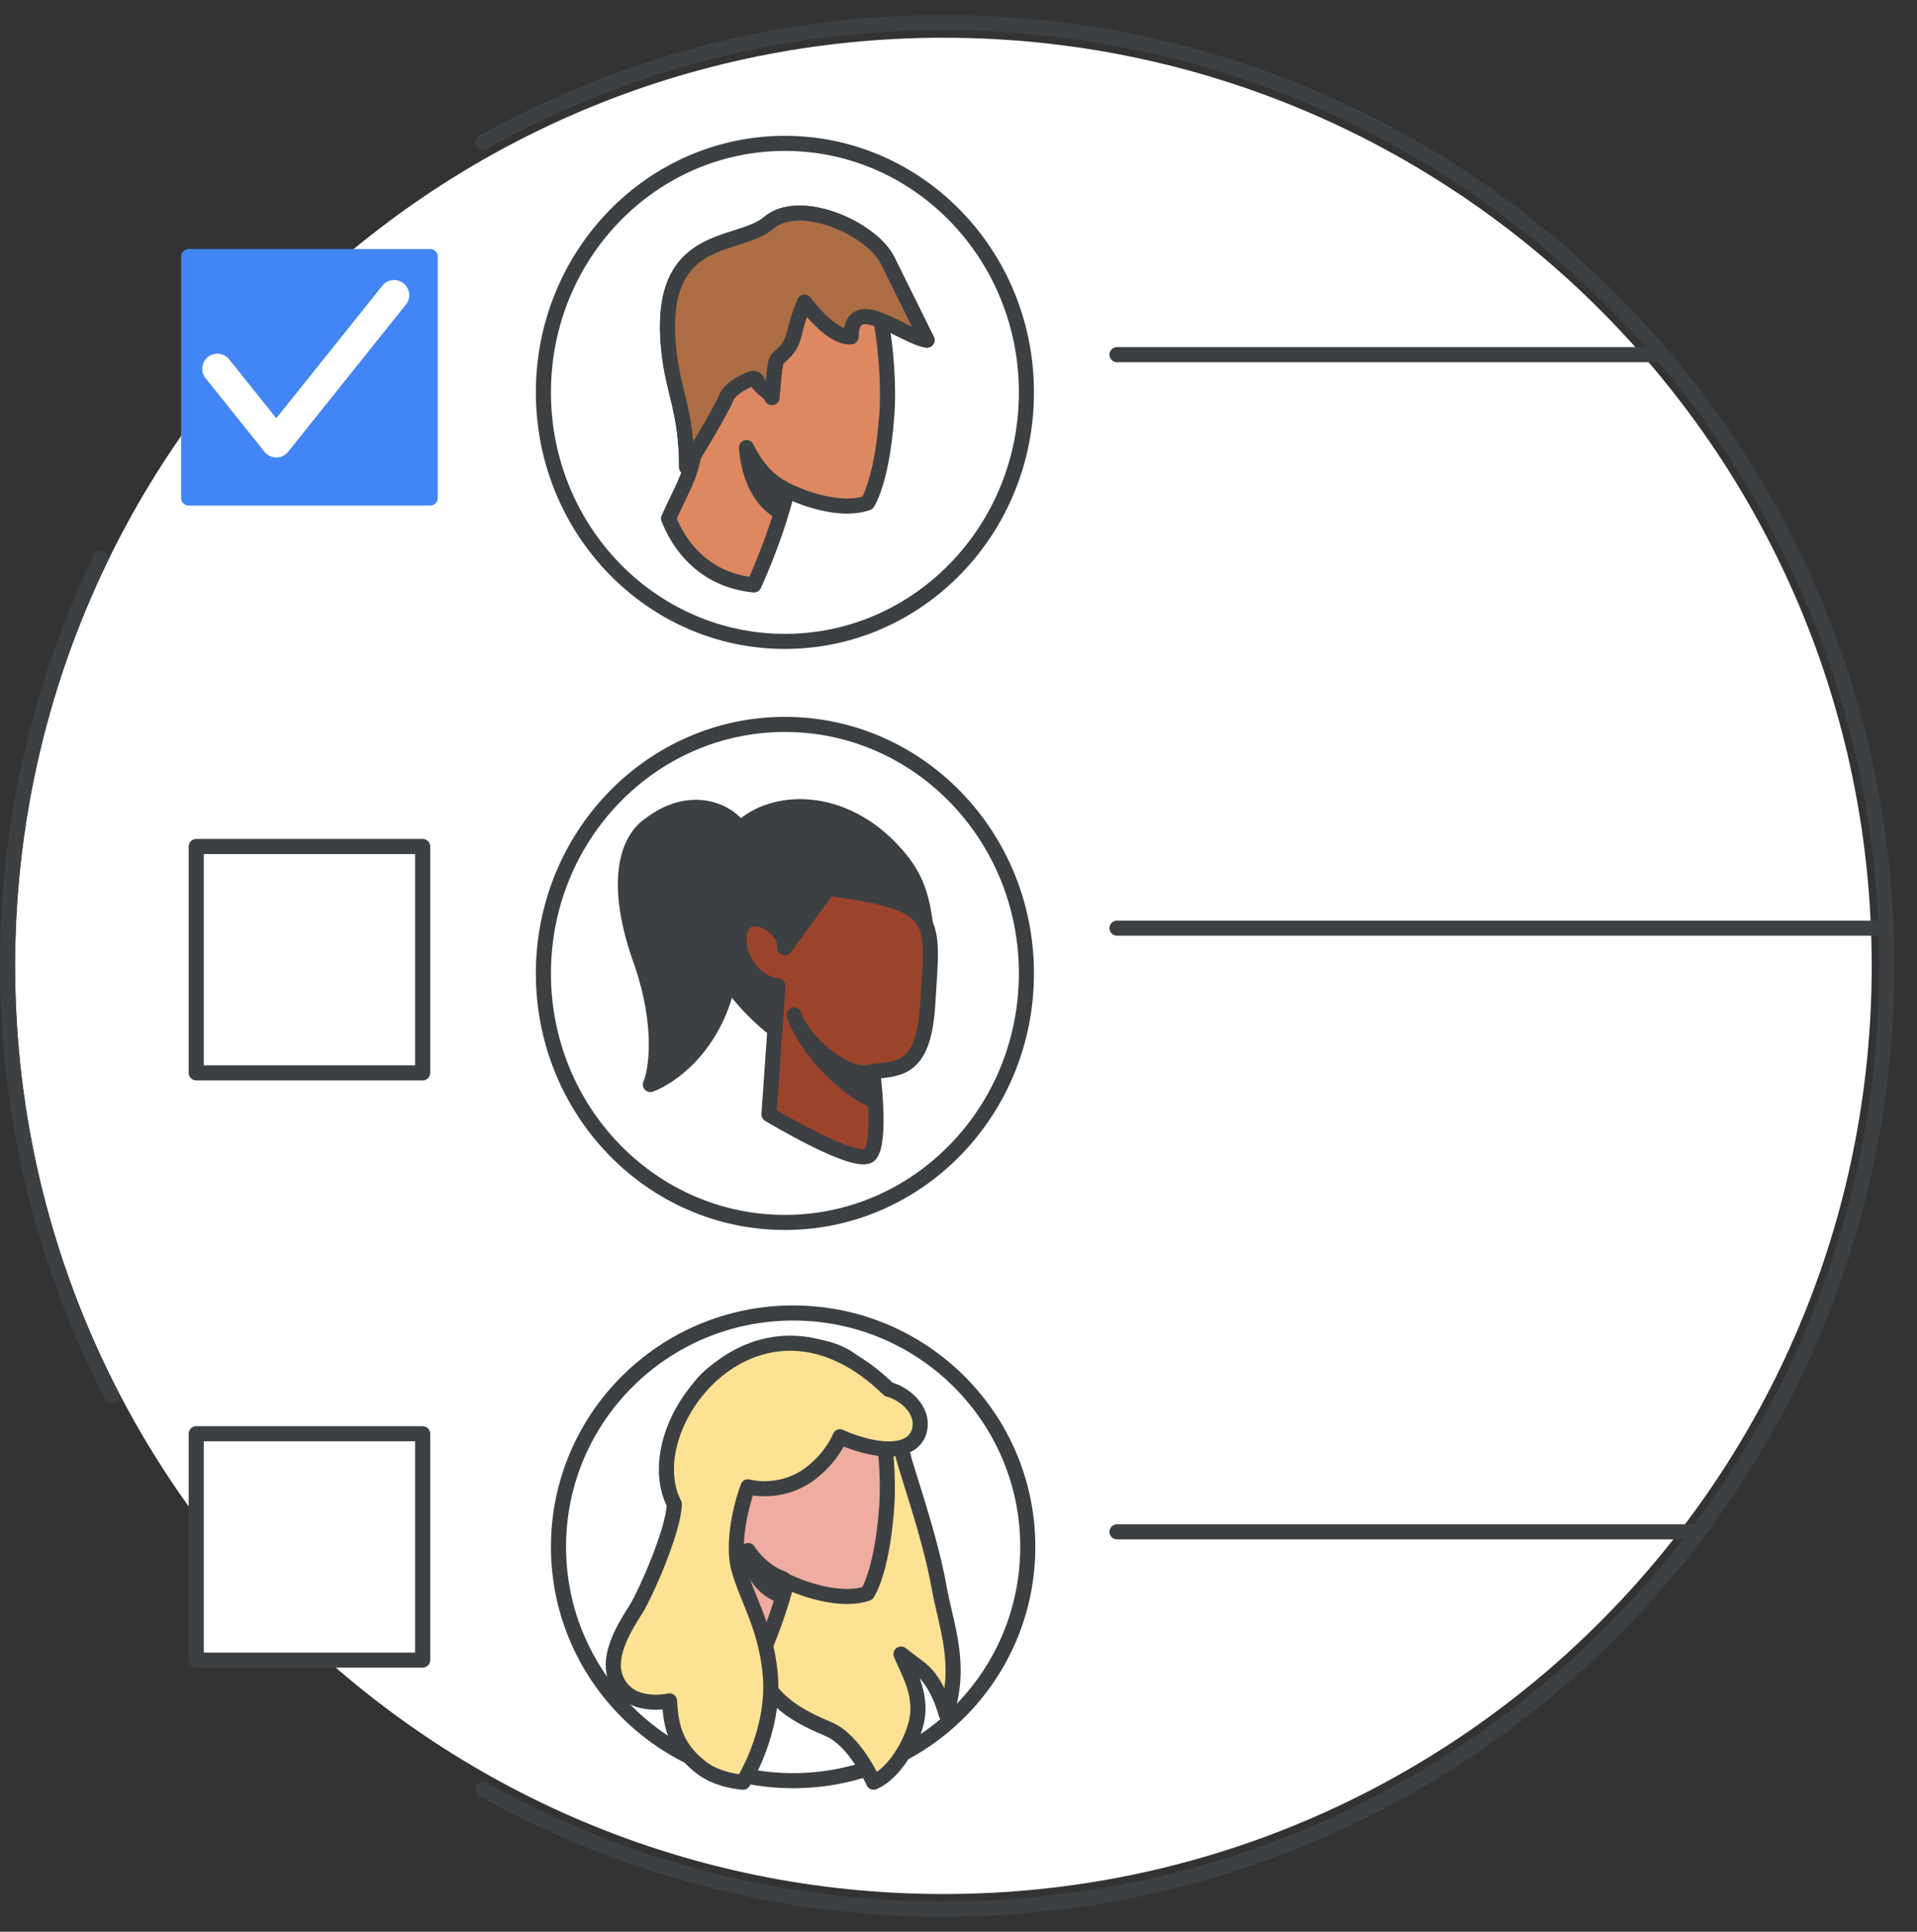
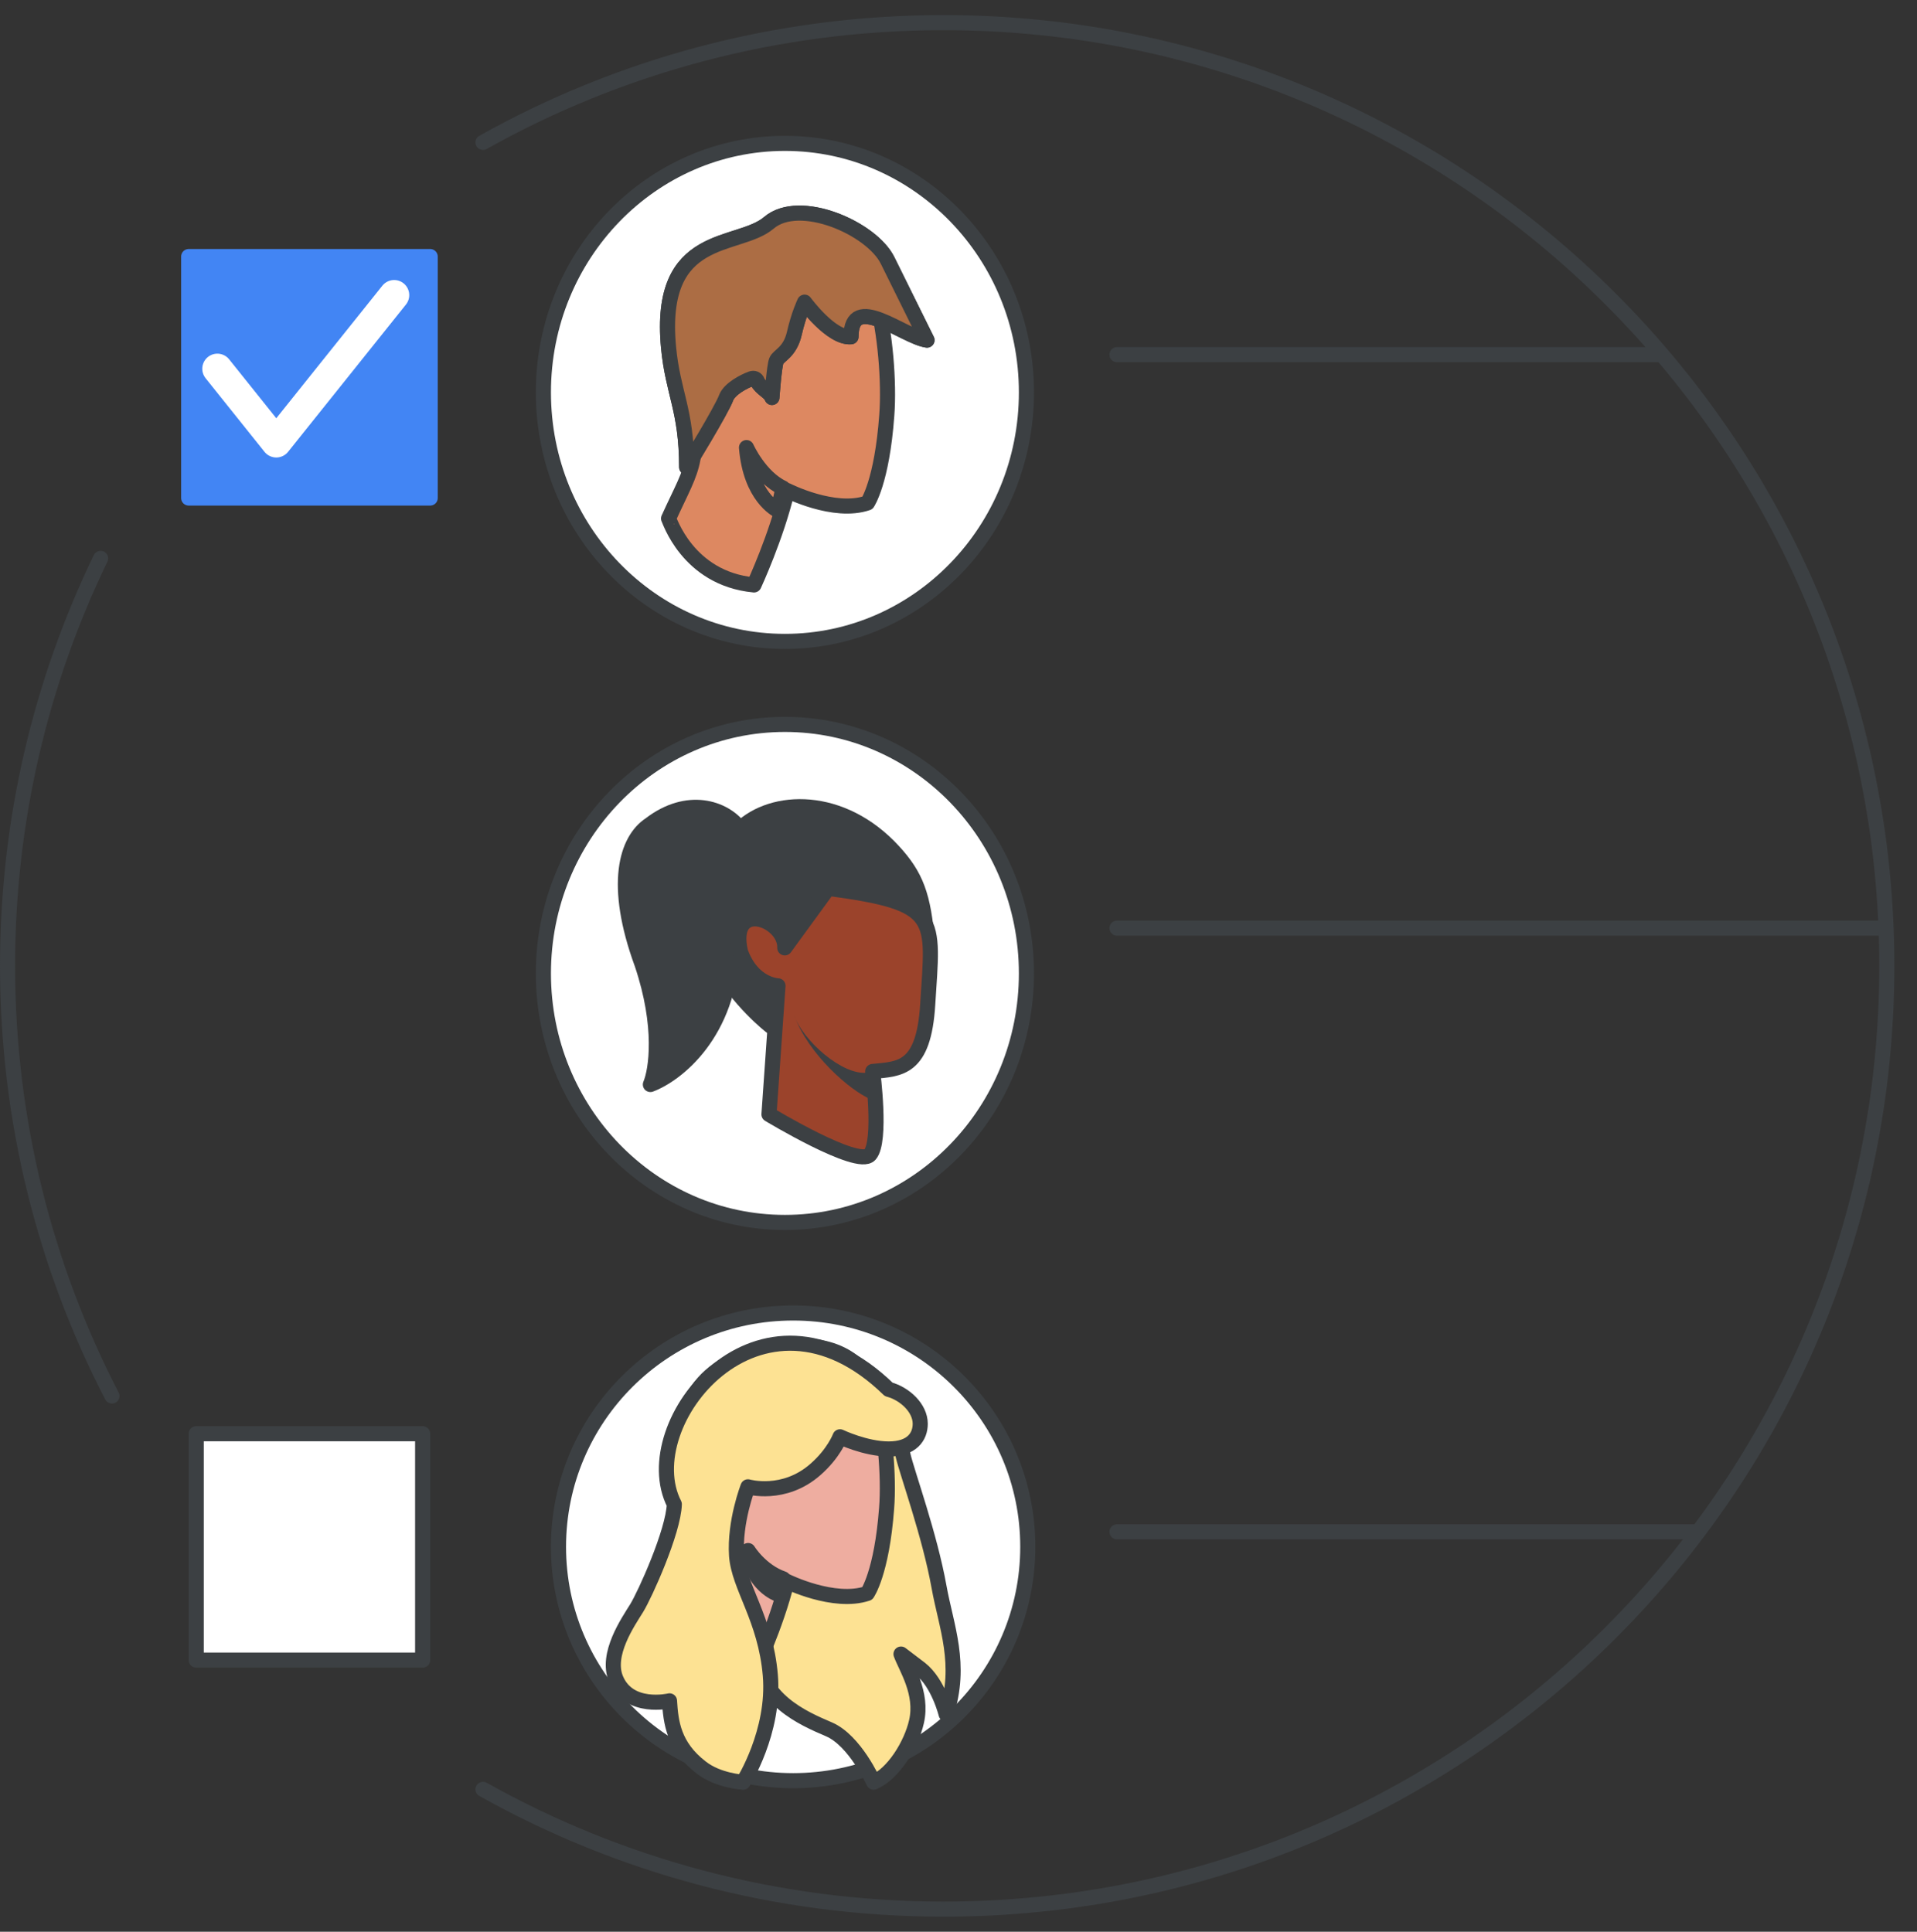
<svg xmlns="http://www.w3.org/2000/svg" width="127" height="128" viewBox="0 0 127 128" fill="none">
  <rect x="0" y="0" width="127" height="128" fill="#333333" stroke="none" />
  <g id="change-service-settings-for-users-circle-graphic">
-     <path id="background" d="M62.5 125.5C96.466 125.5 124 97.966 124 64C124 30.035 96.466 2.5 62.5 2.5C28.535 2.5 1 30.035 1 64C1 97.966 28.535 125.5 62.5 125.5Z" fill="white" />
    <path id="border" d="M32 118.565C41.022 123.619 51.424 126.5 62.5 126.5C97.018 126.5 125 98.518 125 64C125 29.482 97.018 1.5 62.5 1.5C51.424 1.5 41.022 4.381 32 9.435" stroke="#3C4043" stroke-linecap="round" />
    <g id="Profile image 17">
      <path id="Oval" d="M52 81C60.837 81 68 73.613 68 64.5C68 55.387 60.837 48 52 48C43.163 48 36 55.387 36 64.5C36 73.613 43.163 81 52 81Z" fill="white" stroke="#3C4043" />
      <g id="Mask group">
        <g id="Group">
          <g id="Path">
            <path id="Vector" d="M43.064 54.631C41.501 55.659 40.595 58.589 42.53 63.867C43.93 68.018 43.485 70.926 43.088 71.861C44.819 71.212 48.328 68.492 48.516 62.8L50.391 59.437C49.553 59.139 49.893 56.044 48.984 54.85C47.973 53.519 45.551 52.716 43.064 54.631Z" fill="#3C4043" stroke="#3C4043" stroke-linecap="round" stroke-linejoin="round" />
            <path id="Vector_2" d="M51.061 67.998C51.061 67.998 42.43 61.335 49.037 54.917C51.182 52.83 55.78 52.676 59.196 56.408C60.673 58.021 61.194 59.326 61.438 62.534" fill="#3C4043" />
            <path id="Vector_3" d="M51.061 67.998C51.061 67.998 42.43 61.335 49.037 54.917C51.182 52.83 55.78 52.676 59.196 56.408C60.673 58.021 61.194 59.326 61.438 62.534" stroke="#3C4043" stroke-linecap="round" stroke-linejoin="round" />
            <path id="Vector_4" d="M51.541 65.321L50.944 73.839C50.944 73.839 56.848 77.406 57.633 76.509C58.417 75.612 57.815 70.996 57.815 70.996C59.617 70.82 61.196 70.878 61.461 66.554C61.818 60.736 62.365 59.861 54.865 58.862L51.991 62.808C52.054 60.897 48.274 59.56 49.056 63.058C49.844 65.275 51.541 65.321 51.541 65.321Z" fill="#9B432B" stroke="#3C4043" stroke-linecap="round" stroke-linejoin="round" />
            <path id="Vector_5" d="M57.66 72.822C56.351 72.287 53.538 69.864 52.604 67.248C53.154 68.93 55.853 71.317 57.481 71.069" fill="#3C4043" />
-             <path id="Vector_6" d="M57.66 72.822C56.351 72.287 53.538 69.864 52.604 67.248C53.154 68.93 55.853 71.317 57.481 71.069" stroke="#3C4043" stroke-linecap="round" stroke-linejoin="round" />
          </g>
        </g>
      </g>
    </g>
    <g id="Profile image 18">
      <path id="Oval_2" d="M52 42.5C60.837 42.5 68 35.113 68 26C68 16.887 60.837 9.5 52 9.5C43.163 9.5 36 16.887 36 26C36 35.113 43.163 42.5 52 42.5Z" fill="white" stroke="#3C4043" />
      <g id="Mask group_2">
        <g id="person">
          <g id="Group-17">
            <path id="Fill-1" fill-rule="evenodd" clip-rule="evenodd" d="M49.952 38.758C49.952 38.758 51.432 35.571 52.158 32.505C52.158 32.505 55.264 34.084 57.471 33.325C57.471 33.325 58.429 31.928 58.748 27.527C58.922 25.311 58.632 21.942 58.051 19.878C57.413 17.54 55.236 15.962 51.665 16.539C46.817 17.297 44.581 20.09 45.481 24.916C46.526 30.654 45.975 30.654 44.291 34.357C44.32 34.326 45.51 38.333 49.952 38.758Z" fill="#DD8861" />
            <path id="Stroke-3" fill-rule="evenodd" clip-rule="evenodd" d="M49.952 38.758C49.952 38.758 51.432 35.571 52.158 32.505C52.158 32.505 55.264 34.084 57.471 33.325C57.471 33.325 58.429 31.928 58.748 27.527C58.922 25.311 58.632 21.942 58.051 19.878C57.413 17.54 55.236 15.962 51.665 16.539C46.817 17.297 44.581 20.09 45.481 24.916C46.526 30.654 45.975 30.654 44.291 34.357C44.32 34.326 45.51 38.333 49.952 38.758Z" stroke="#3C4043" stroke-linecap="round" stroke-linejoin="round" />
-             <path id="Fill-5" fill-rule="evenodd" clip-rule="evenodd" d="M51.494 33.794C51.494 33.794 49.717 32.934 49.455 29.657C49.455 29.657 50.329 31.61 51.873 32.338C51.873 32.338 51.786 32.702 51.727 33C51.611 33.331 51.494 33.794 51.494 33.794Z" fill="#3C4043" />
            <path id="Stroke-7" fill-rule="evenodd" clip-rule="evenodd" d="M51.494 33.794C51.494 33.794 49.717 32.934 49.455 29.657C49.455 29.657 50.329 31.61 51.873 32.338C51.873 32.338 51.786 32.702 51.727 33C51.611 33.331 51.494 33.794 51.494 33.794Z" stroke="#3C4043" stroke-linecap="round" stroke-linejoin="round" />
            <path id="Stroke-11" fill-rule="evenodd" clip-rule="evenodd" d="M45.489 30.954C45.489 30.954 47.821 27.159 48.112 26.339C48.345 25.762 49.276 25.276 49.772 25.093C49.946 25.032 50.121 25.093 50.179 25.276C50.412 25.762 51.025 25.974 51.141 26.339C51.141 26.339 51.285 24.273 51.431 23.909C51.577 23.544 52.334 23.361 52.625 22.086C52.916 20.81 53.303 20.02 53.303 20.02C53.303 20.02 55.069 22.436 56.379 22.314C56.379 19.283 59.85 22.314 61.414 22.537C61.414 22.537 59.85 19.375 58.798 17.25C57.745 15.124 52.974 13.026 50.936 14.765C48.898 16.503 43.563 15.262 44.29 23.009C44.576 26.047 45.489 27.159 45.489 30.954Z" stroke="#3C4043" stroke-linecap="round" stroke-linejoin="round" />
            <path id="Stroke-11-Copy" fill-rule="evenodd" clip-rule="evenodd" d="M45.489 30.954C45.489 30.954 47.821 27.159 48.112 26.339C48.345 25.762 49.276 25.276 49.772 25.093C49.946 25.032 50.121 25.093 50.179 25.276C50.412 25.762 51.025 25.974 51.141 26.339C51.141 26.339 51.285 24.273 51.431 23.909C51.577 23.544 52.334 23.362 52.625 22.086C52.916 20.81 53.303 20.02 53.303 20.02C53.303 20.02 55.069 22.436 56.379 22.314C56.379 19.283 59.85 22.314 61.414 22.537C61.414 22.537 59.85 19.375 58.798 17.25C57.745 15.124 52.974 13.026 50.936 14.765C48.898 16.503 43.563 15.262 44.29 23.009C44.576 26.047 45.489 27.159 45.489 30.954Z" fill="#AC6D44" stroke="#3C4043" stroke-linecap="round" stroke-linejoin="round" />
          </g>
        </g>
      </g>
    </g>
    <g id="Profile image 14">
      <g id="Group-2">
        <path id="Oval_3" d="M52.545 117.989C61.13 117.989 68.09 111.052 68.09 102.494C68.09 93.937 61.13 87 52.545 87C43.96 87 37 93.937 37 102.494C37 111.052 43.96 117.989 52.545 117.989Z" fill="white" stroke="#3C4043" />
        <g id="Mask group_3">
          <g id="Group_2">
            <g id="Path_2">
              <path id="Vector_7" d="M59.896 93.507C59.896 93.507 59.515 95.111 59.837 96.476C60.13 97.694 61.595 101.731 62.21 105.146C62.678 107.758 63.762 110.282 62.678 113.577C62.678 113.577 62.18 111.529 60.98 110.579L59.691 109.599C60.013 110.49 61.155 112.182 60.716 114.082C60.365 115.626 59.164 117.556 57.875 118.09C57.875 118.09 56.645 115.329 54.917 114.587C53.19 113.845 50.319 112.627 50.085 109.361C49.851 106.096 52.867 93.567 52.867 93.567H59.896V93.507Z" fill="#FDE293" stroke="#3C4043" stroke-linecap="round" stroke-linejoin="round" />
              <path id="Vector_8" d="M49.929 110.86C49.929 110.86 51.411 107.765 52.138 104.788C52.138 104.788 55.248 106.321 57.457 105.584C57.457 105.584 58.416 104.228 58.736 99.955C58.91 97.803 58.619 94.531 58.038 92.527C57.399 90.258 55.219 88.725 51.644 89.285C46.79 90.022 44.552 92.734 45.453 97.42C46.5 102.99 45.947 102.99 44.262 106.586C44.291 106.586 45.453 110.477 49.929 110.86Z" fill="#EEADA0" stroke="#3C4043" stroke-linecap="round" stroke-linejoin="round" />
              <path id="Vector_9" d="M51.522 105.632C51.522 105.632 49.815 105.03 49.562 102.74C49.562 102.74 50.402 104.105 51.886 104.614C51.886 104.614 51.802 104.868 51.746 105.077C51.634 105.331 51.522 105.632 51.522 105.632Z" fill="#3C4043" stroke="#3C4043" stroke-linecap="round" stroke-linejoin="round" />
              <path id="Vector_10" d="M42.176 106.56C41.624 107.454 40.114 109.616 40.811 111.259C41.682 113.334 44.354 112.7 44.354 112.7C44.441 114.112 44.615 115.698 46.445 117.11C47.577 118.004 49.233 118.09 49.233 118.09C49.233 118.09 51.352 114.746 51.033 110.999C50.714 107.252 48.942 105.148 48.797 103.072C48.652 100.824 49.552 98.518 49.552 98.518C49.552 98.518 51.933 99.21 54.024 97.365C55.244 96.299 55.65 95.203 55.65 95.203C55.65 95.203 57.335 96.01 58.874 96.01C60.413 96.01 60.965 95.203 60.965 94.338C60.965 93.301 59.948 92.35 58.874 92.061C50.372 83.788 41.942 94.338 44.673 99.671C44.615 101.487 42.728 105.667 42.176 106.56Z" fill="#FDE293" stroke="#3C4043" stroke-linecap="round" stroke-linejoin="round" />
            </g>
          </g>
        </g>
      </g>
    </g>
    <g id="Group-3">
      <path id="Line-17" d="M74 23.5L110 23.5" stroke="#3C4043" stroke-linecap="round" />
    </g>
    <path id="Line-17_2" d="M74 61C73.724 61 73.5 61.224 73.5 61.5C73.5 61.776 73.724 62 74 62V61ZM124 62H124.5V61H124V62ZM74 62H124V61H74V62Z" fill="#3C4043" />
    <path id="Line-17_3" d="M74 101C73.724 101 73.5 101.224 73.5 101.5C73.5 101.776 73.724 102 74 102L74 101ZM112 102L112.5 102L112.5 101L112 101L112 102ZM74 102L112 102L112 101L74 101L74 102Z" fill="#3C4043" />
    <g id="UI/checkbox-dark-grey">
-       <path id="Rectangle" d="M28 56.09H13V71.09H28V56.09Z" fill="white" stroke="#3C4043" stroke-linejoin="round" />
-     </g>
+       </g>
    <path id="Rectangle_2" d="M28 95H13V110H28V95Z" fill="white" stroke="#3C4043" stroke-linejoin="round" />
    <g id="UI/checkbox-blue">
      <path id="Rectangle_3" d="M12.5 33V17H28.5V33H12.5Z" fill="#4285F4" stroke="#4285F4" stroke-linejoin="round" />
      <path id="Path_3" d="M14.4 24.434L18.304 29.314L26.112 19.555" stroke="white" stroke-width="2" stroke-linecap="round" stroke-linejoin="round" />
    </g>
    <path id="left border" d="M6.666 37C2.714 45.173 0.5 54.33 0.5 64C0.5 74.266 2.995 83.954 7.416 92.5" stroke="#3C4043" stroke-linecap="round" />
  </g>
</svg>